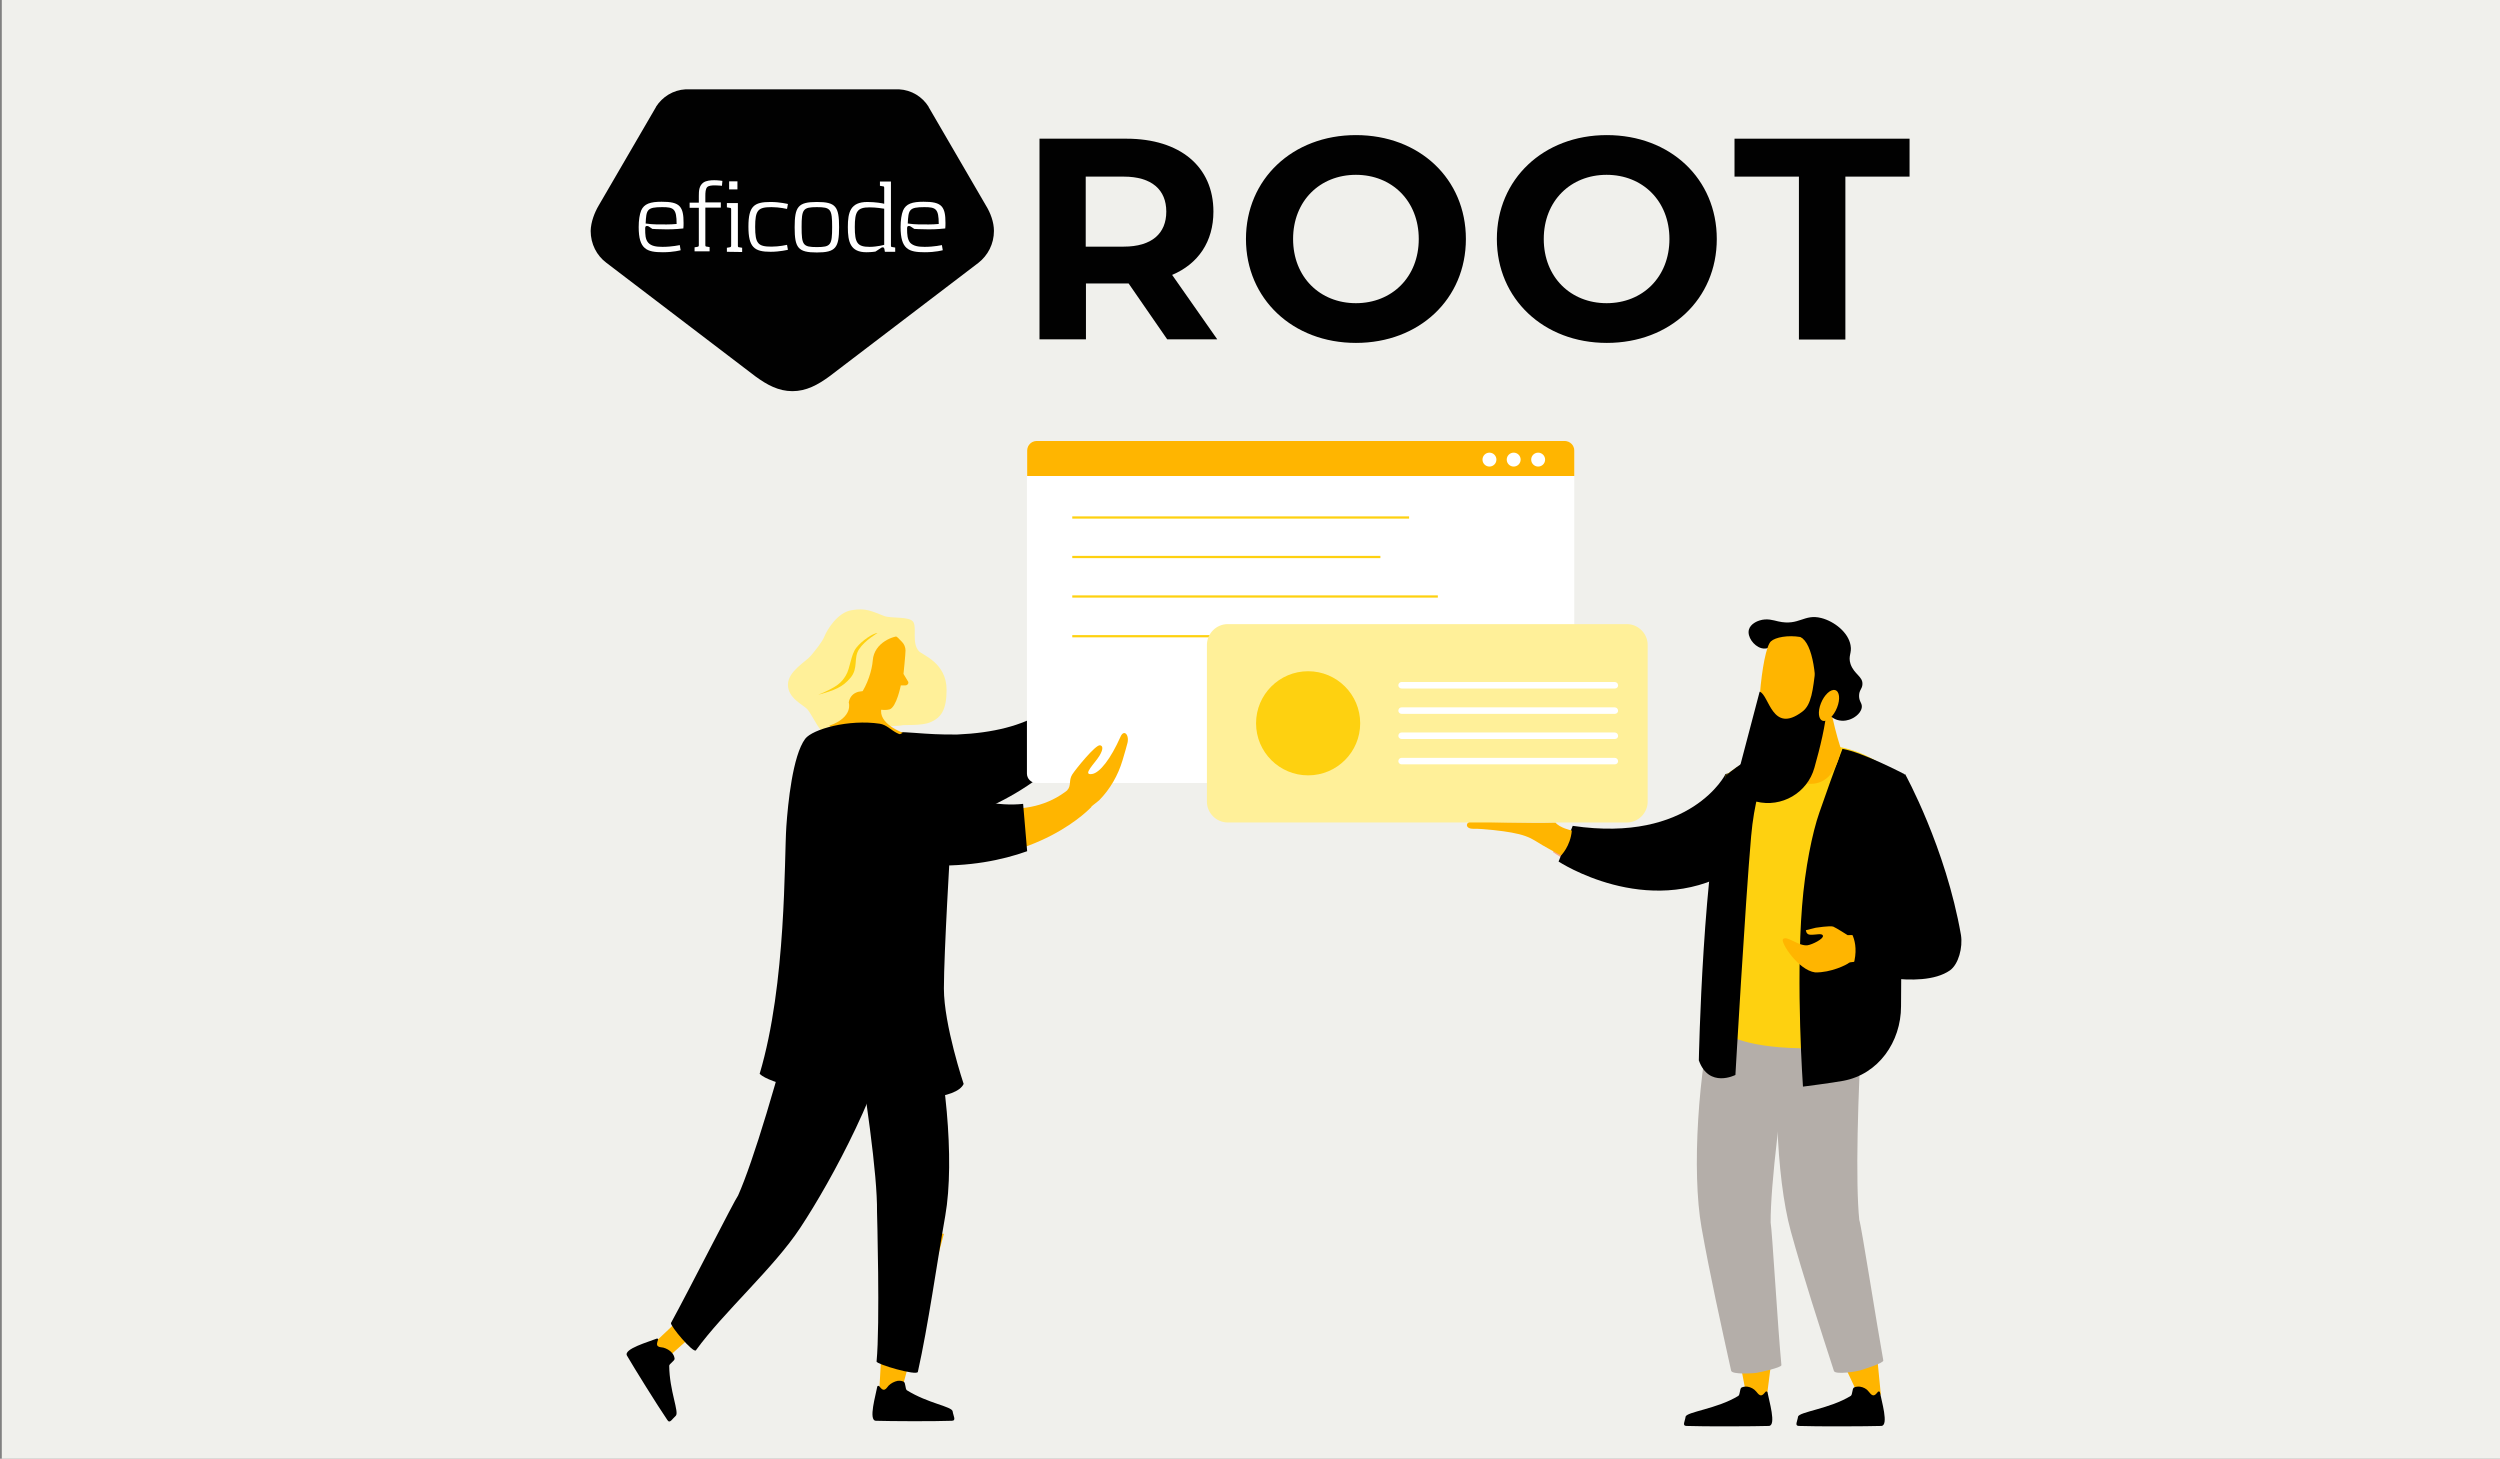
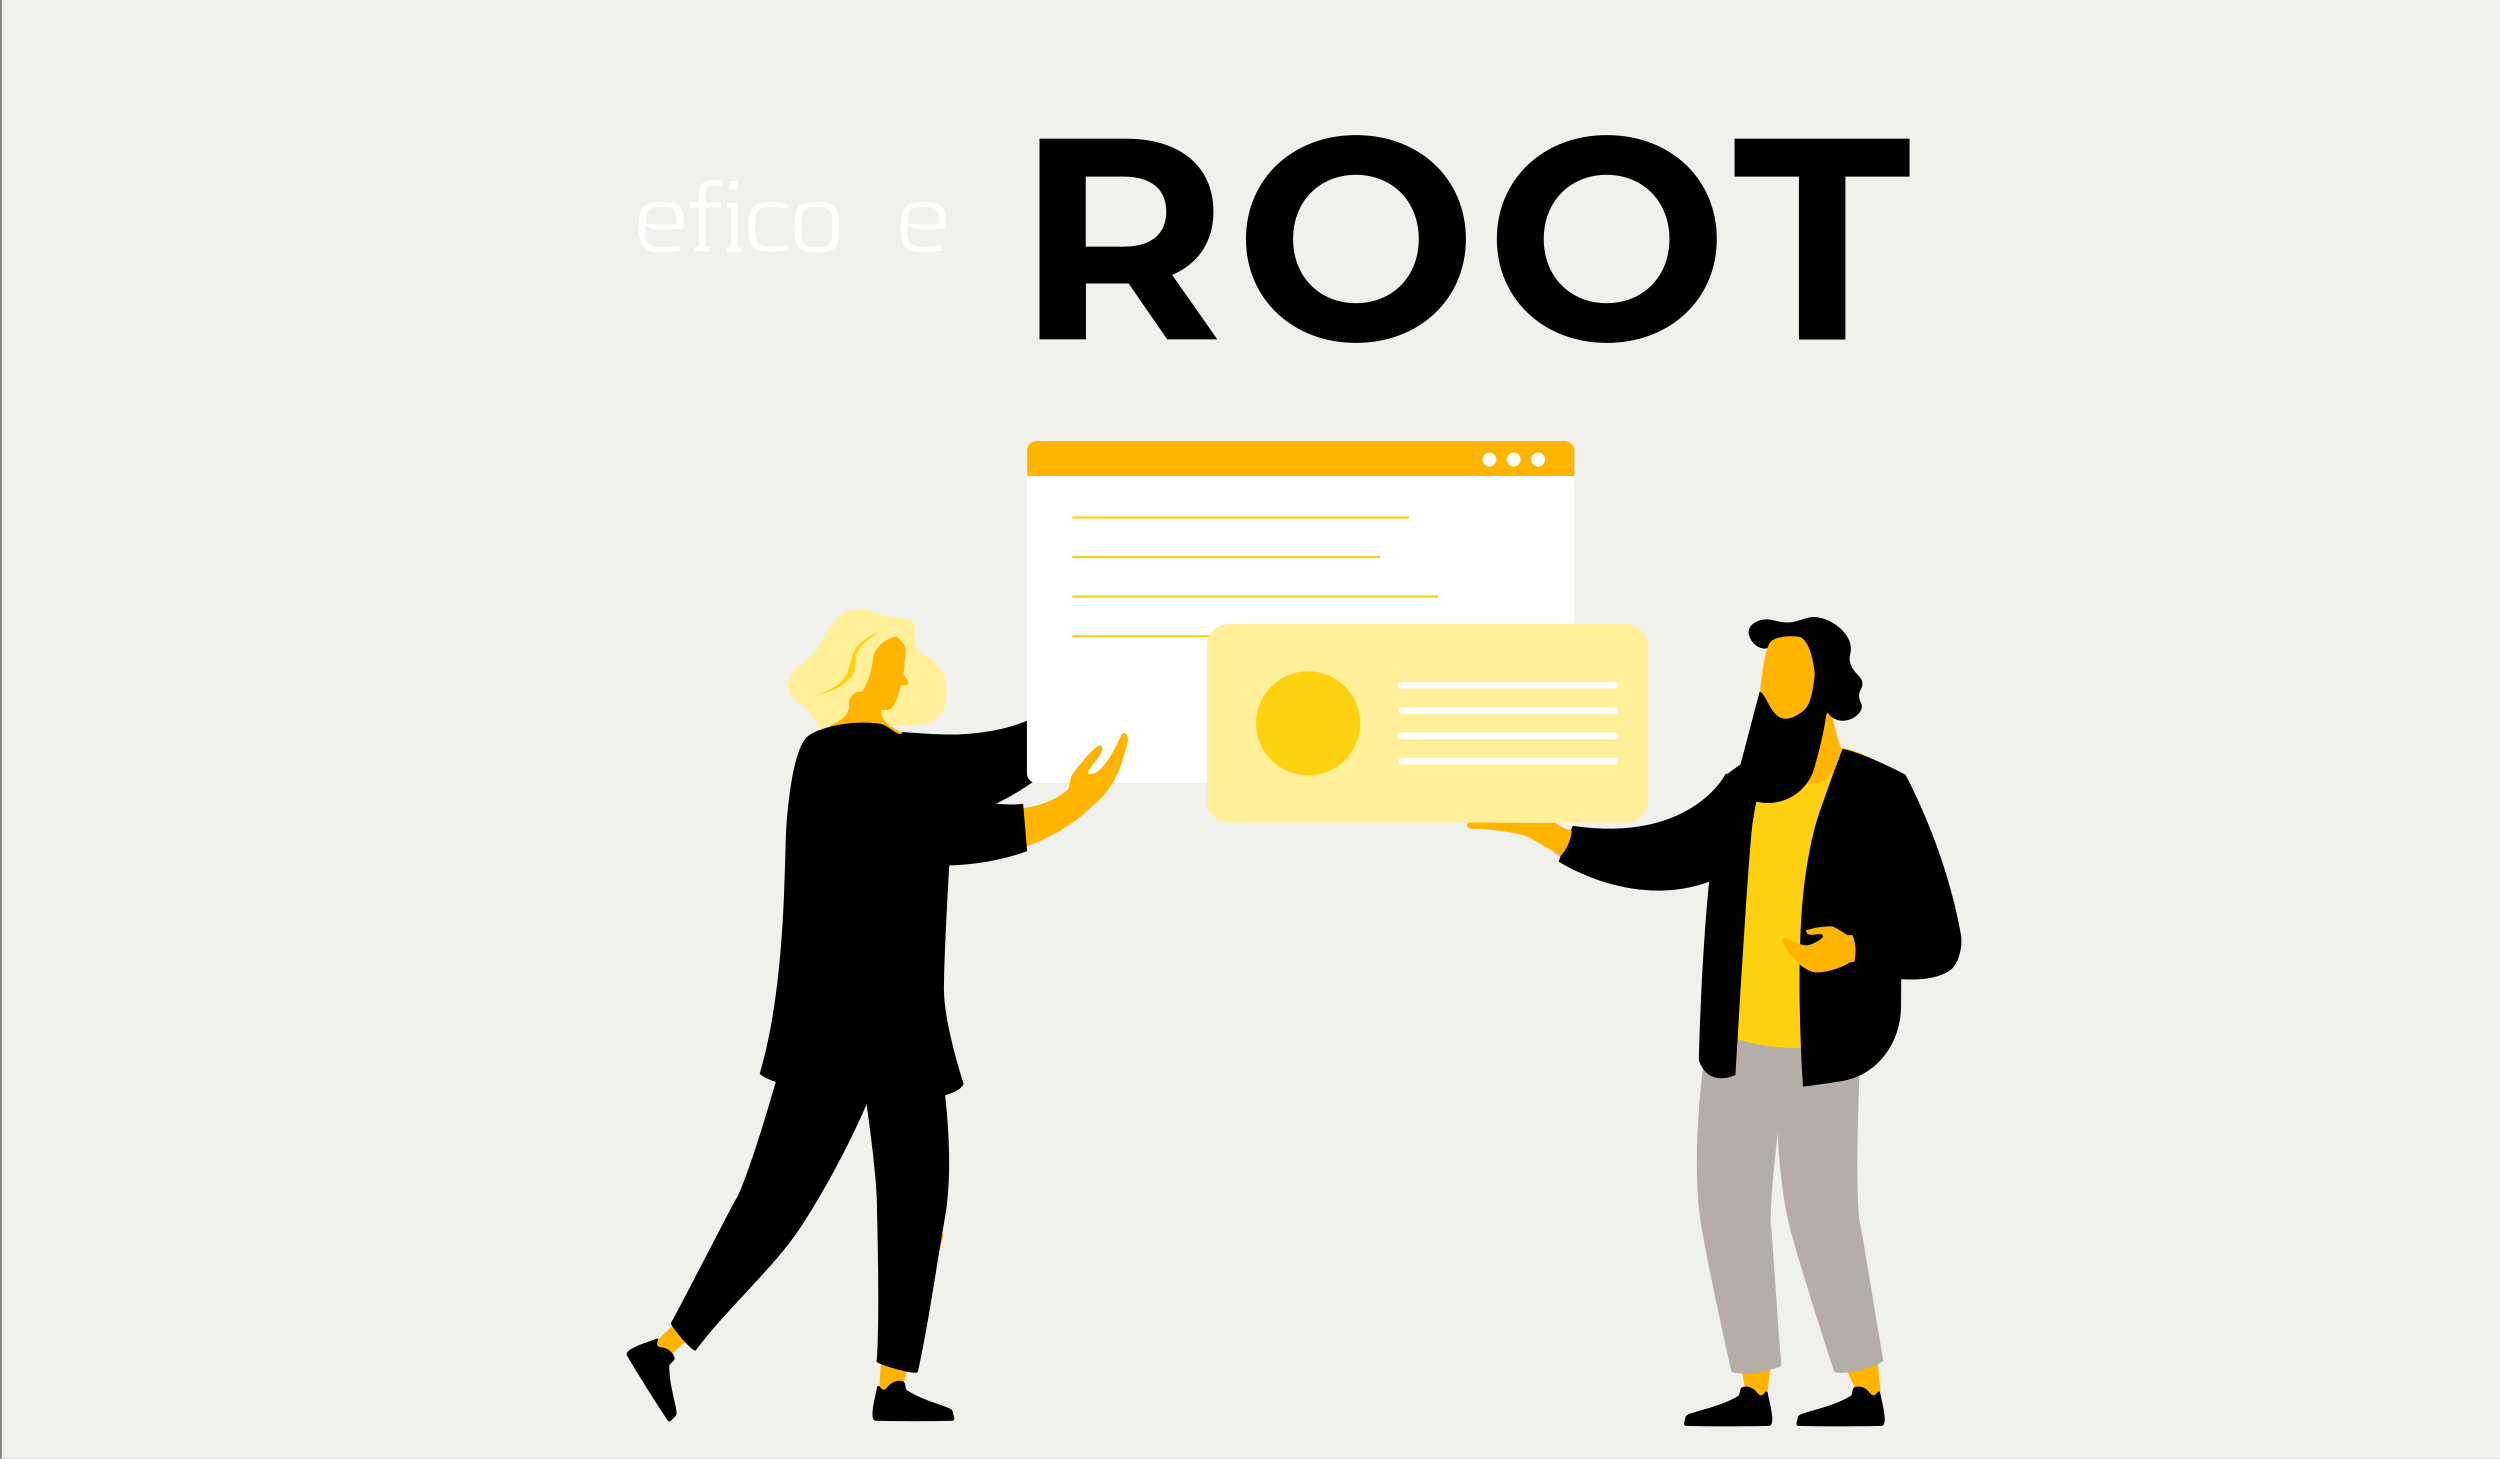
<svg xmlns="http://www.w3.org/2000/svg" version="1.1" id="Layer_1" x="0px" y="0px" viewBox="0 0 1114 650" style="enable-background:new 0 0 1114 650;" xml:space="preserve">
  <rect x="0" y="0" width="1114" height="650" fill="#808080" stroke="none" />
  <style type="text/css">
	.st0{fill:#F0F0EC;}
	.st1{fill:#010101;}
	.st2{fill:#FFFFFF;}
	.st3{fill:#FFB500;}
	.st4{fill:#FFF099;}
	.st5{fill:#FED110;}
	.st6{fill:#F8AA8A;}
	.st7{fill:#B4AEA9;}
	.st8{fill:none;stroke:#FED110;stroke-miterlimit:10;}
</style>
  <g>
    <g id="Layer_2_00000034792905251473416130000008623948768680701862_">
      <rect x="0.8" y="0" class="st0" width="1114" height="650" />
    </g>
  </g>
-   <path class="st1" d="M442.9,102.9c0-4-1.6-8.1-3.5-11.2c0,0-25.4-43.6-25.6-44l0-0.1l0,0c-2.8-4.5-7.6-7.5-13.2-7.8h-95.1  c-5.6,0.3-10.4,3.4-13.2,7.8l0,0l0,0.1c-0.2,0.3-25.6,44-25.6,44c-1.8,3.1-3.4,7.2-3.5,11.2c0,5.8,2.7,11,7,14.2l0,0l66.4,50.6  c5.2,3.8,10.3,6.6,16.5,6.6s11.3-2.8,16.5-6.6l66.4-50.6l0,0C440.2,113.8,442.9,108.7,442.9,102.9L442.9,102.9z" />
  <path class="st2" d="M295.2,110c4.3,0,7.7-0.8,7.7-0.8l0.4,2.3c0,0-3.1,0.9-7.9,0.9c-7.2,0-10.8-1.3-10.8-11.2c0-3,0.4-5.7,1.1-7.4  c1.3-3,4.1-3.9,9.1-3.9c3.9,0,6.7,0.4,8.2,2.2c1.2,1.5,1.6,3.6,1.6,7.2c0,0.8,0,1.7-0.1,2.5c-0.8,0.1-3.8,0.4-7.3,0.4  s-6.5-0.2-6.5-0.2l-1.5-1c-0.3-0.2-0.5-0.3-0.9-0.3c-0.9,0-0.8,0.8-0.8,1.5c0,2,0,4.5,1.4,6C290.2,109.6,292.3,110,295.2,110  L295.2,110z M295.1,92.3c-6.9,0-7.1,1.2-7.4,7.3c3.2,0.5,7.1,0.4,7.1,0.4s3.9,0.1,6.7-0.2C301.5,93,300.2,92.3,295.1,92.3  L295.1,92.3z" />
  <path class="st2" d="M321.7,82.8c0,0-1.5-0.2-3-0.2s-2.9,0.1-3.6,0.8c-0.7,0.8-0.8,2.3-0.8,3.9v2.9h6.9v2.3h-6.9v16.6  c0,0.6,0.1,0.8,0.7,0.8l1.2,0.2v1.9h-6.7v-1.8l1.2-0.2c0.6-0.1,0.7-0.3,0.7-0.8V92.6h-4.1v-2.3h4.1v-3c0-2.3,0.1-4.6,2.1-6  c1.2-0.8,3.1-1,4.8-1c1.7,0,3.6,0.3,3.6,0.3L321.7,82.8L321.7,82.8z" />
  <path class="st2" d="M323.9,112.2v-1.8l1.2-0.2c0.6-0.1,0.7-0.3,0.7-0.8v-16c0-0.6-0.1-0.8-0.7-0.8l-1.2-0.2v-1.9h4.9v18.9  c0,0.6,0.1,0.8,0.7,0.8l1.2,0.2v1.9L323.9,112.2L323.9,112.2z M324.9,84.4v-3.6h3.7v3.6H324.9z" />
  <path class="st2" d="M351.1,90.9l-0.4,2.2c0,0-3.4-0.8-6.9-0.8c-6,0-7.3,1.3-7.3,8.8s1.3,8.8,7.3,8.8c3.5,0,6.9-0.8,6.9-0.8l0.4,2.2  c0,0-3.6,0.9-7.7,0.9c-7.3,0-9.9-2-9.9-11.2S336,90,343.4,90C347.5,90,351.1,90.9,351.1,90.9L351.1,90.9z" />
  <path class="st2" d="M364,112.5c-8.4,0-9.9-2-9.9-11.2S355.6,90,364,90s9.9,2,9.9,11.2S372.4,112.5,364,112.5L364,112.5z M364,92.3  c-6.2,0-6.8,0.9-6.8,8.9s0.6,8.9,6.8,8.9c6.2,0,6.8-0.9,6.8-8.9S370.2,92.3,364,92.3z" />
-   <path class="st2" d="M394.3,112.2l-0.2-1.2c-0.1-0.3-0.1-0.8-0.8-0.8c-0.3,0-0.7,0.2-0.9,0.4l-2.3,1.5c0,0-1.8,0.3-4,0.3  c-7.2,0-8.3-4.6-8.3-11.2s1.1-11.2,8.7-11.2c3.6,0,6.9,0.6,7.5,0.8v-7c0-0.6-0.1-0.8-0.7-0.8l-1.2-0.2v-1.9h4.9v28.4  c0,0.6,0.1,0.8,0.7,0.8l1.2,0.2v1.9L394.3,112.2L394.3,112.2z M394,93c-0.6-0.1-3.7-0.6-6.5-0.6c-5.5,0-6.6,1.8-6.6,8.8  s1.1,8.8,6.6,8.8c3.3,0,6.5-0.9,6.5-0.9V93z" />
  <path class="st2" d="M412,110c4.3,0,7.7-0.8,7.7-0.8l0.4,2.3c0,0-3.1,0.9-8,0.9c-7.2,0-10.8-1.3-10.8-11.2c0-3,0.4-5.7,1.1-7.4  c1.3-3,4.1-3.9,9.1-3.9c3.9,0,6.7,0.4,8.2,2.2c1.2,1.5,1.6,3.6,1.6,7.2c0,0.8,0,1.7-0.1,2.5c-0.8,0.1-3.8,0.4-7.3,0.4  s-6.5-0.2-6.5-0.2l-1.5-1c-0.3-0.2-0.5-0.3-0.9-0.3c-0.9,0-0.8,0.8-0.8,1.5c0,2,0.1,4.5,1.4,6C407,109.6,409.1,110,412,110L412,110z   M411.9,92.3c-6.9,0-7.1,1.2-7.4,7.3c3.2,0.5,7.1,0.4,7.1,0.4s3.9,0.1,6.7-0.2C418.3,93,417,92.3,411.9,92.3L411.9,92.3z" />
  <path class="st1" d="M520.1,151.2l-17.2-24.9h-19v24.9h-20.7V61.8h38.7c23.9,0,38.8,12.4,38.8,32.5c0,13.4-6.8,23.3-18.4,28.2  l20.1,28.7L520.1,151.2L520.1,151.2z M500.7,78.7h-16.9v31.2h16.9c12.6,0,19-5.9,19-15.6S513.3,78.7,500.7,78.7z" />
  <path class="st1" d="M555.2,106.5c0-26.6,20.7-46.3,49-46.3s49,19.5,49,46.3s-20.8,46.3-49,46.3S555.2,133.1,555.2,106.5z   M632.2,106.5c0-17-12-28.6-28-28.6s-28,11.6-28,28.6s12,28.6,28,28.6S632.2,123.5,632.2,106.5z" />
  <path class="st1" d="M667,106.5c0-26.6,20.7-46.3,49-46.3s49,19.5,49,46.3s-20.8,46.3-49,46.3S667,133.1,667,106.5z M743.9,106.5  c0-17-12-28.6-28-28.6s-28,11.6-28,28.6s12,28.6,28,28.6S743.9,123.5,743.9,106.5z" />
  <path class="st1" d="M801.5,78.7h-28.6V61.8h78v16.9h-28.6v72.6h-20.7V78.7z" />
  <polygon class="st3" points="402.4,547.6 420.6,549.8 402.2,617.9 403.2,623 391.7,621.6 395.9,546.8 " />
  <path d="M400,615.3c1-0.1,1.9,0,2.7,0.4c0.9,0.5,0.6,3.2,1.4,3.8c9.5,5.9,20.1,7.2,20.4,9.4c0.3,2.1,1.7,4.1-0.3,4.2  c-8,0.3-27.8,0.2-33.9,0c-3.5-0.1,0-11.6,0.6-15.2c0.1-0.4,0.6-0.5,0.9-0.2c0.5,0.6,1.4,1.9,2.4,1.5c0.8-0.3,1.2-1.2,1.8-1.8  C397,616.4,398.5,615.6,400,615.3L400,615.3z" />
  <polygon class="st3" points="316.7,587.8 297.1,605.3 290.4,599.5 308.2,582.7 " />
  <path d="M299.5,602.9c0.6,0.7,1,1.6,1.1,2.5c0.1,1-2.4,2.3-2.4,3.2c0.1,11.2,4.6,20.8,2.9,22.3c-1.6,1.4-2.6,3.6-3.7,1.9  c-4.5-6.6-15-23.5-18-28.7c-1.8-3,9.8-6.2,13.2-7.6c0.4-0.2,0.8,0.2,0.6,0.6c-0.3,0.8-0.8,2.2,0,2.8c0.7,0.5,1.6,0.4,2.4,0.6  C297,600.9,298.5,601.7,299.5,602.9L299.5,602.9z" />
  <path d="M328.9,532.7L328.9,532.7c6.8-15.3,17.6-51.5,27.8-91.2c12.5,2,30.8,4.9,42.8,9.1c-5.4,31.8-28.8,75.2-42.9,96.5  c-11.7,17.8-34.2,37.6-46.5,54.6c-1.1,1.5-11.7-11.1-11.1-12.2C306.9,575.1,327.3,534.8,328.9,532.7L328.9,532.7z" />
  <path d="M390.8,540c0.2-16.7-4.9-51.6-11.3-92c12.3-3.2,21.2-0.9,33.9-1.7c7.8,28.6,12.2,70.4,7.8,95.5c-3.7,21-7.6,48.9-12.2,69.5  c-0.4,1.9-18.5-3.4-18.4-4.6C392.2,590.3,390.8,540,390.8,540L390.8,540z" />
  <path class="st4" d="M394,274.5c3.2,1.2,11.4,0,13,2.7s-0.8,9.2,2.4,12.9c1.5,1.8,12.4,5.1,12.4,17.3c0,9-2.5,12.5-7.4,14.5  c-3.9,1.6-11.3,1-13.1,1.3c-1.8,0.3-12.1,0.6-16.2,2.2c-4.1,1.6-10.3,5.2-14.8,4c-4.4-1.3-8.6-11.3-10.5-13.3  c-1.9-2.1-8.7-4.9-8.7-11c0-6,8.1-10.3,10.3-13c2.2-2.7,4.9-5.9,6-8.6s5.7-10.6,12.1-11.6C385.9,270.8,388.5,272.4,394,274.5  L394,274.5z" />
  <path class="st4" d="M406.8,280.3c-1-0.4-3.2,2.9-5.7,3.2c1.2,2.1,1.8,3.4,2,6.9c0.2,3.4-15.4,24.6-15.4,24.6l-4.5,11.1  c7.8-2.1,9.3-2.5,15.3-2.7c6.2-0.2,10.2-1.6,14.4-4c4.3-2.5,8.6-12.8,2.5-18.9c-6.1-6.1-9.5-11-9.4-13.9S408,280.8,406.8,280.3  L406.8,280.3z" />
  <path class="st4" d="M375.1,315c-4.6,0.1-9.8,0.5-13.2-1c-3.4-1.5,0.8,1.4,2.2,3c2.9,3.6,5.8,7.1,6.3,7.7c0.9,1.1,3.4,0.9,3.4,0.9  L375.1,315L375.1,315z" />
  <path class="st3" d="M396.4,316.1c3.1-1,5-10.7,5-10.7h2.1c0.8,0,1.5-0.8,1.2-1.6l-2.1-3.5c0,0,0.9-8.7,0.9-10.4  c0-1.5-0.6-2.9-1.6-3.9c-1.9-2.1-5.3-5.2-8.7-5.8c-12.5-2.2-19.2,4-19.3,15.9c-0.1,11.8,14,19.2,14,19.2S393.5,317,396.4,316.1  L396.4,316.1z" />
  <path class="st4" d="M401.2,283.5c-2.5-0.4-11.7,2.6-12.3,10.8c-0.6,8.2-7.7,26.5-21.2,20.8c-10.1-4.2,6.5-32.6,6.5-32.6l10.5-6.7  C384.7,275.9,399.7,278.8,401.2,283.5L401.2,283.5z" />
  <path class="st5" d="M391,282.1c0,0-5.7,3.3-8.2,7.2c-2.6,3.9-0.2,8.4-3.8,12.7c-3.6,4.3-7.2,5.6-14.4,7.6  c8.4-3.5,10.3-5.3,12.3-8.6c2-3.3,2.2-9.3,4.7-12.4C384.1,285.4,389.3,282,391,282.1z" />
  <path id="Arm" class="st3" d="M374.5,337.2l5.3-3.5c13.9-9.2,21.8-4.2,47-4.4l0,0c17.1-0.7,43.5-4.6,53.5-26.5l12.5,2.7  c0,0-9.8,33.6-54.9,53.2c-12.1,5.2-26,3.9-36.9-3.4L374.5,337.2L374.5,337.2z" />
  <path d="M366.1,344.7l12.5-12.6c10.2-6.8,17.4-6.3,29.4-5.5c5.2,0.4,11.1,0.8,18.6,0.7c16.1-0.7,28.8-4,38-9.8l10.8,18.2  c-8.4,8.5-20.2,17.6-36.7,24.8c-12.8,5.5-27.2,4.2-38.8-3.6L366.1,344.7L366.1,344.7z" />
  <path id="Hand" class="st6" d="M479.8,303.6c0.8-2.8-1.4-4.1-1-7.2c0.4-3.1,3.5-16.4,5.4-17c1.1-0.4,2.3,0.5,1.9,4.3  s-3.3,11.4,0.6,8.7c2.9-2,4.6-9.9,4.2-20.5c-0.2-4,3.6-2.5,4.2,1.9c0.1,0.8,0.5,2.8,1.3,7.2c1.1,6.9,0.6,13.9-1.6,20.5l-2.2,4.7  C492.4,306.1,479.8,303.7,479.8,303.6L479.8,303.6z" />
  <path class="st2" d="M701.5,200.7v144c0,2.3-1.9,4.2-4.2,4.2H461.8c-2.3,0-4.2-1.9-4.2-4.2v-144c0-2.3,1.9-4.2,4.2-4.2h235.5  C699.6,196.6,701.5,198.4,701.5,200.7L701.5,200.7z" />
  <path class="st3" d="M701.5,200.7v11.4H457.7v-11.4c0-2.3,1.9-4.2,4.2-4.2h235.5C699.6,196.6,701.5,198.4,701.5,200.7L701.5,200.7z" />
  <circle class="st2" cx="663.7" cy="204.8" r="3.1" />
  <circle class="st2" cx="674.5" cy="204.8" r="3.1" />
  <circle class="st2" cx="685.4" cy="204.8" r="3.1" />
  <path id="Arm-2" class="st3" d="M366.1,336.5l6.3-0.9c16.6-2.2,21.4,5.7,44.2,16.5l0,0c15.7,6.8,41.1,14.8,59.7-0.5l10.1,7.9  c0,0-23.5,26-72.5,24c-13.1-0.5-25.1-7.8-31.7-19.2L366.1,336.5L366.1,336.5z" />
  <path d="M355.4,339.6l16.8-5.9c12.2-1.6,18.4,1.9,28.8,7.9c4.5,2.6,9.7,5.5,16.5,8.8c14.8,6.4,27.6,9,38.4,7.8l1.8,21.1  c-11.2,4-25.8,7-43.8,6.3c-13.9-0.6-26.4-8.1-33.3-20.2L355.4,339.6L355.4,339.6z" />
  <path id="Hand-2" class="st3" d="M475.6,352.1c1.9-2.2,0.5-4.3,2.2-7c1.7-2.6,10.3-13.2,12.3-13c1.2,0.1,1.8,1.4-0.2,4.7  s-7.9,8.8-3.3,8.1c3.5-0.5,8.4-6.9,12.7-16.6c1.6-3.7,4.3-0.6,2.9,3.5c-0.2,0.8-0.7,2.7-2,7c-2,6.7-5.5,12.8-10.4,17.8l-4,3.2  C485.9,359.9,475.5,352.2,475.6,352.1L475.6,352.1z" />
  <path id="Neck" class="st3" d="M378.2,313c0,0,2.3,6.5-8.7,10.4c0,0,14.5,13.6,32.8,3.1c0,0-11.3-4-9.5-11S379.8,304.1,378.2,313  L378.2,313z" />
  <path d="M429.4,483c0,0-8.8-26.3-8.8-42.5c0-16.2,2.9-63.9,2.9-63.9s1.4-32.5-16.7-46.9c-1.8-1.4-5-1.9-7.4-3.2  c-2.6-1.4-4.4-3.5-7.3-4c-13.9-2.1-30,2.4-33.3,6.7c-5.6,7.5-7.7,28.9-8.4,39c-1,14.4,0.1,70.1-11.9,110.3  C347.4,487.3,423.1,496.6,429.4,483L429.4,483z" />
  <g id="Legs">
    <path class="st3" d="M825.1,610c-0.8,0.2-1.6,0.2-2.5,0c2.2,4.6,4.4,9.3,6.5,14c4-0.3,5.5-0.9,9-2.6c-0.6-5.3-1-10.8-1.6-16.4   C833.1,607.4,829.1,609.1,825.1,610L825.1,610z" />
    <path class="st3" d="M777.5,605.9c-0.8,0.1-1.6-0.1-2.5-0.4c1,4.9,2,9.8,2.9,14.8c4,0.4,5.4,4.6,9.2,3.6c0.7-5.2,1.9-15.3,2.7-20.9   C785.9,604.8,781.5,605.8,777.5,605.9L777.5,605.9z" />
    <path class="st7" d="M828.5,543.6L828.5,543.6c-1.7-16.5-0.8-53.9,1.6-94.4c-12.4-2-23.1-1.8-35.7-1.4   c-4.6,31.6-3.1,76.6,3.6,100.9c5.6,20.3,12.8,42.4,19.2,62.2c0.6,1.8,10.2,0.2,11.5-0.2c1.3-0.4,10.8-3.3,10.5-4.5   C836.3,590.3,829.4,546,828.5,543.6L828.5,543.6z" />
    <path class="st7" d="M789,544.8L789,544.8c-0.1-16.5,4.4-53.7,10.7-93.8c-12.1-3.1-22.9-4-35.4-4.8c-7.7,31-10.5,75.9-6.1,100.8   c3.7,20.8,8.7,43.4,13.2,63.8c0.4,1.8,10.2,1.2,11.5,0.9c1.3-0.2,11-2.3,10.9-3.4C792.2,592,789.6,547.3,789,544.8L789,544.8z" />
  </g>
  <g id="Right_arm_and_hand">
    <path id="Arm-3" class="st6" d="M802.4,333.2l-6.3,0.4c-16.5,1.1-19.7,9.8-39.6,24.8l0,0c-13.8,9.7-38,22.2-59,11l-5.5,10.3   c0,0,26.1,20.2,73.3,8.5c12.6-3.1,22.8-12.5,26.9-24.9L802.4,333.2L802.4,333.2z" />
  </g>
  <path d="M828.8,617.9c-0.9-0.1-1.9,0-2.7,0.4c-0.8,0.5-0.6,3.2-1.4,3.7c-9.4,5.8-23.1,7.1-23.5,9.3c-0.3,2.1-1.6,4,0.3,4.1  c7.9,0.3,30.8,0.2,36.8,0c3.5-0.1,0-11.5-0.6-15c-0.1-0.4-0.6-0.5-0.9-0.2c-0.5,0.6-1.4,1.9-2.4,1.5c-0.8-0.3-1.2-1.1-1.8-1.7  C831.8,618.9,830.3,618.1,828.8,617.9L828.8,617.9z" />
  <path d="M778.7,617.9c-0.9-0.1-1.9,0-2.7,0.4c-0.8,0.5-0.6,3.2-1.4,3.7c-9.4,5.8-23.1,7.1-23.5,9.3c-0.3,2.1-1.6,4,0.3,4.1  c7.9,0.3,30.8,0.2,36.8,0c3.5-0.1,0-11.5-0.6-15c-0.1-0.4-0.6-0.5-0.9-0.2c-0.5,0.6-1.4,1.9-2.4,1.5c-0.8-0.3-1.2-1.1-1.8-1.7  C781.6,618.9,780.1,618.1,778.7,617.9L778.7,617.9z" />
  <path d="M700.8,368l-6.3,15.9c0,0,39.2,25.8,76.5,4.6c37.4-21.2,16.2-48,16.2-48l-18.3,4.4C769,344.9,753.5,375.8,700.8,368  L700.8,368z" />
  <path class="st3" d="M673.6,371c5,0.9,8,2.1,10.4,3.6c3.5,2.3,11.6,6.6,11.6,6.6s4.2-4.1,4.8-11.1c0,0-5.5-1.2-7.3-3.6  c-11,0.4-33.6-0.4-37.3-0.4c-2.7,0-3.2,3.2,0.6,3.2C660.8,369.2,669.9,370.3,673.6,371L673.6,371z" />
  <path class="st5" d="M843.5,461.7c0,0-7,6.1-41.5,5.4c-26.6-0.5-33.6-7-33.6-7l0.6-114.7c0,0,11.7-9.6,27.5-13.6  c4.7-1.2,10-0.2,15.6,0.1c4.1,0.2,8,0.9,11.6,1.9c14.2,4,24.2,13.3,25.8,20.7C851.4,363.7,843.5,461.8,843.5,461.7L843.5,461.7z" />
  <path d="M821,333.7c0,0-3.1,7.7-10.3,28.4c-3.1,8.8-6.4,24.9-7.7,41.7c-2.8,35.1,0.4,80.4,0.4,80.4s13.3-1.7,18-2.6  c15.6-2.9,25.7-17.3,25.7-33.2c0-7.9,0.1-16.2,0.3-22.9c0.8-18.1,1.1-80.6,1.1-80.6S830,335.2,821,333.7L821,333.7z" />
  <path d="M793.2,331.8c0,0-10.3,11.3-12.9,40.9s-7,106.3-7,106.3s-11.8,6.1-16.3-6.5c0,0,1.7-89.2,12.1-127  C769,345.5,782.5,334.3,793.2,331.8L793.2,331.8z" />
  <path class="st3" d="M823.8,429.1c-0.7,0.7-8,4.4-15,4.2c-7.5-1-15.5-13.4-14.3-14.8c1.6-1.9,7,3.3,11,2.7c2-0.3,7.1-2.8,6.8-4.2  c-0.3-1.4-3.2-0.3-5.8-0.5c-1.7-0.1-1.8-2-1.8-2l4.4-1.1c0,0,6.4-1,7.8-0.5c1.4,0.6,6.4,3.8,6.4,3.8l9.5-0.2l1.8,12.4  C834.7,429,825.1,428,823.8,429.1L823.8,429.1z" />
  <path d="M848.9,344.9c-9.8,5.1-13.2,26.5-12.2,35.2l10.8,28.5c0,0-2.1,3.9-0.4,4.5l-23.4,0.7c0,0,6,6.2,1.4,18.6  c0,0,30.6,9.2,43.8,0c3.8-2.7,5.8-10.2,4.9-15.8C867,377.6,848.9,344.9,848.9,344.9L848.9,344.9z" />
  <g id="Head">
    <path class="st3" d="M816.8,320.8c0,0,1.3,6.1,3.5,12.9c0,0-2.6,23.3-22.8,12.9c0,0,2.9-14.8,0.6-22.2   C796,317,814.7,311.3,816.8,320.8L816.8,320.8z" />
    <path d="M792.4,276.9c9.3,2.1,11.4-3.5,19.2-1.5c5.8,1.5,12,6.4,13,12.1c0.7,3.6-1.2,4.7,0,8.4c1.6,4.6,5.5,5.5,5.3,9   c-0.1,2.2-1.5,2.5-1.5,5.2c0,2.7,1.5,3.2,1.2,5.2c-0.5,3.1-4.2,4.9-4.8,5.1c-0.7,0.3-3.2,1.3-6.1,0.4c-0.7-0.2-2.6-0.9-3.9-2.8   c-2.2-2.9-2-6.9-0.8-9.6c0.9-2,1.8-2.2,2.4-4.3c0.2-0.7,0.7-2.9-0.4-4.7c-1.1-1.9-2.8-1.3-5.1-2.9c-3.4-2.5-2.2-5.8-5.5-8.8   c-2.4-2.2-5.4-2.7-6.1-2.8c-6.7-0.9-9.6,5.3-14.5,3.9c-3.4-1-6.3-5.1-5.5-8.2c0.7-2.7,4-3.9,4.7-4.1   C787.4,275.4,790.2,276.4,792.4,276.9L792.4,276.9z" />
    <path class="st3" d="M813.2,292.9c2.7,21.4-2,38.4-3.6,41.9c-3.2,6.9-22.1,4.2-23.8,1c-4.5-8.2-0.8-46.2,3.3-50   S811.8,282,813.2,292.9L813.2,292.9z" />
    <path d="M809,298.1l5,17.4c-0.4,7.1-3,17.8-5.5,26.6c-3.1,11.2-14.6,17.9-25.9,15.1c-0.1,0-0.3-0.1-0.4-0.1   c-5.6-1.4-9-7.1-7.6-12.8l9.5-36.1c4.3,1.5,5.5,19,18.9,9C807.3,314.1,807.8,307.3,809,298.1L809,298.1z" />
    <path d="M809,316.8c0.8-14.4-1-30.1-6.8-33c0,0,14.3-1.7,17.3,10.5c3,12.2-5.6,24.1-5.6,24.1L809,316.8L809,316.8z" />
-     <path class="st3" d="M811.4,313.4c1.5-3.8,4.3-6.4,6.3-5.9c2,0.5,2.4,4,0.9,7.8s-4.3,6.4-6.3,5.9   C810.3,320.7,809.9,317.2,811.4,313.4z" />
  </g>
  <line class="st8" x1="477.8" y1="230.6" x2="627.9" y2="230.6" />
  <line class="st8" x1="477.8" y1="248.2" x2="615.1" y2="248.2" />
  <line class="st8" x1="477.8" y1="265.8" x2="640.7" y2="265.8" />
  <line class="st8" x1="477.8" y1="283.5" x2="575.7" y2="283.5" />
  <path class="st4" d="M547.1,278.1h177.8c5.1,0,9.3,4.2,9.3,9.3v69.8c0,5.1-4.2,9.3-9.3,9.3H547.1c-5.1,0-9.3-4.2-9.3-9.3v-69.8  C537.8,282.3,542,278.1,547.1,278.1z" />
  <path class="st2" d="M719.6,306.8h-95c-0.8,0-1.5-0.6-1.5-1.4c0-0.8,0.6-1.5,1.4-1.5h95c0.8,0,1.5,0.6,1.5,1.4  C721.1,306.2,720.4,306.8,719.6,306.8z" />
  <path class="st2" d="M719.6,318.1h-95c-0.8,0-1.5-0.6-1.5-1.4c0-0.8,0.6-1.5,1.4-1.5h95c0.8,0,1.5,0.6,1.5,1.4  C721.1,317.4,720.4,318.1,719.6,318.1z" />
  <path class="st2" d="M719.6,329.3h-95c-0.8,0-1.5-0.6-1.5-1.4c0-0.8,0.6-1.5,1.4-1.5h95c0.8,0,1.5,0.6,1.5,1.4  C721.1,328.7,720.4,329.3,719.6,329.3z" />
  <path class="st2" d="M719.6,340.6h-95c-0.8,0-1.5-0.6-1.5-1.4c0-0.8,0.6-1.5,1.4-1.5h95c0.8,0,1.5,0.6,1.5,1.4  C721.1,339.9,720.4,340.6,719.6,340.6z" />
  <circle class="st5" cx="582.9" cy="322.3" r="23.2" />
</svg>